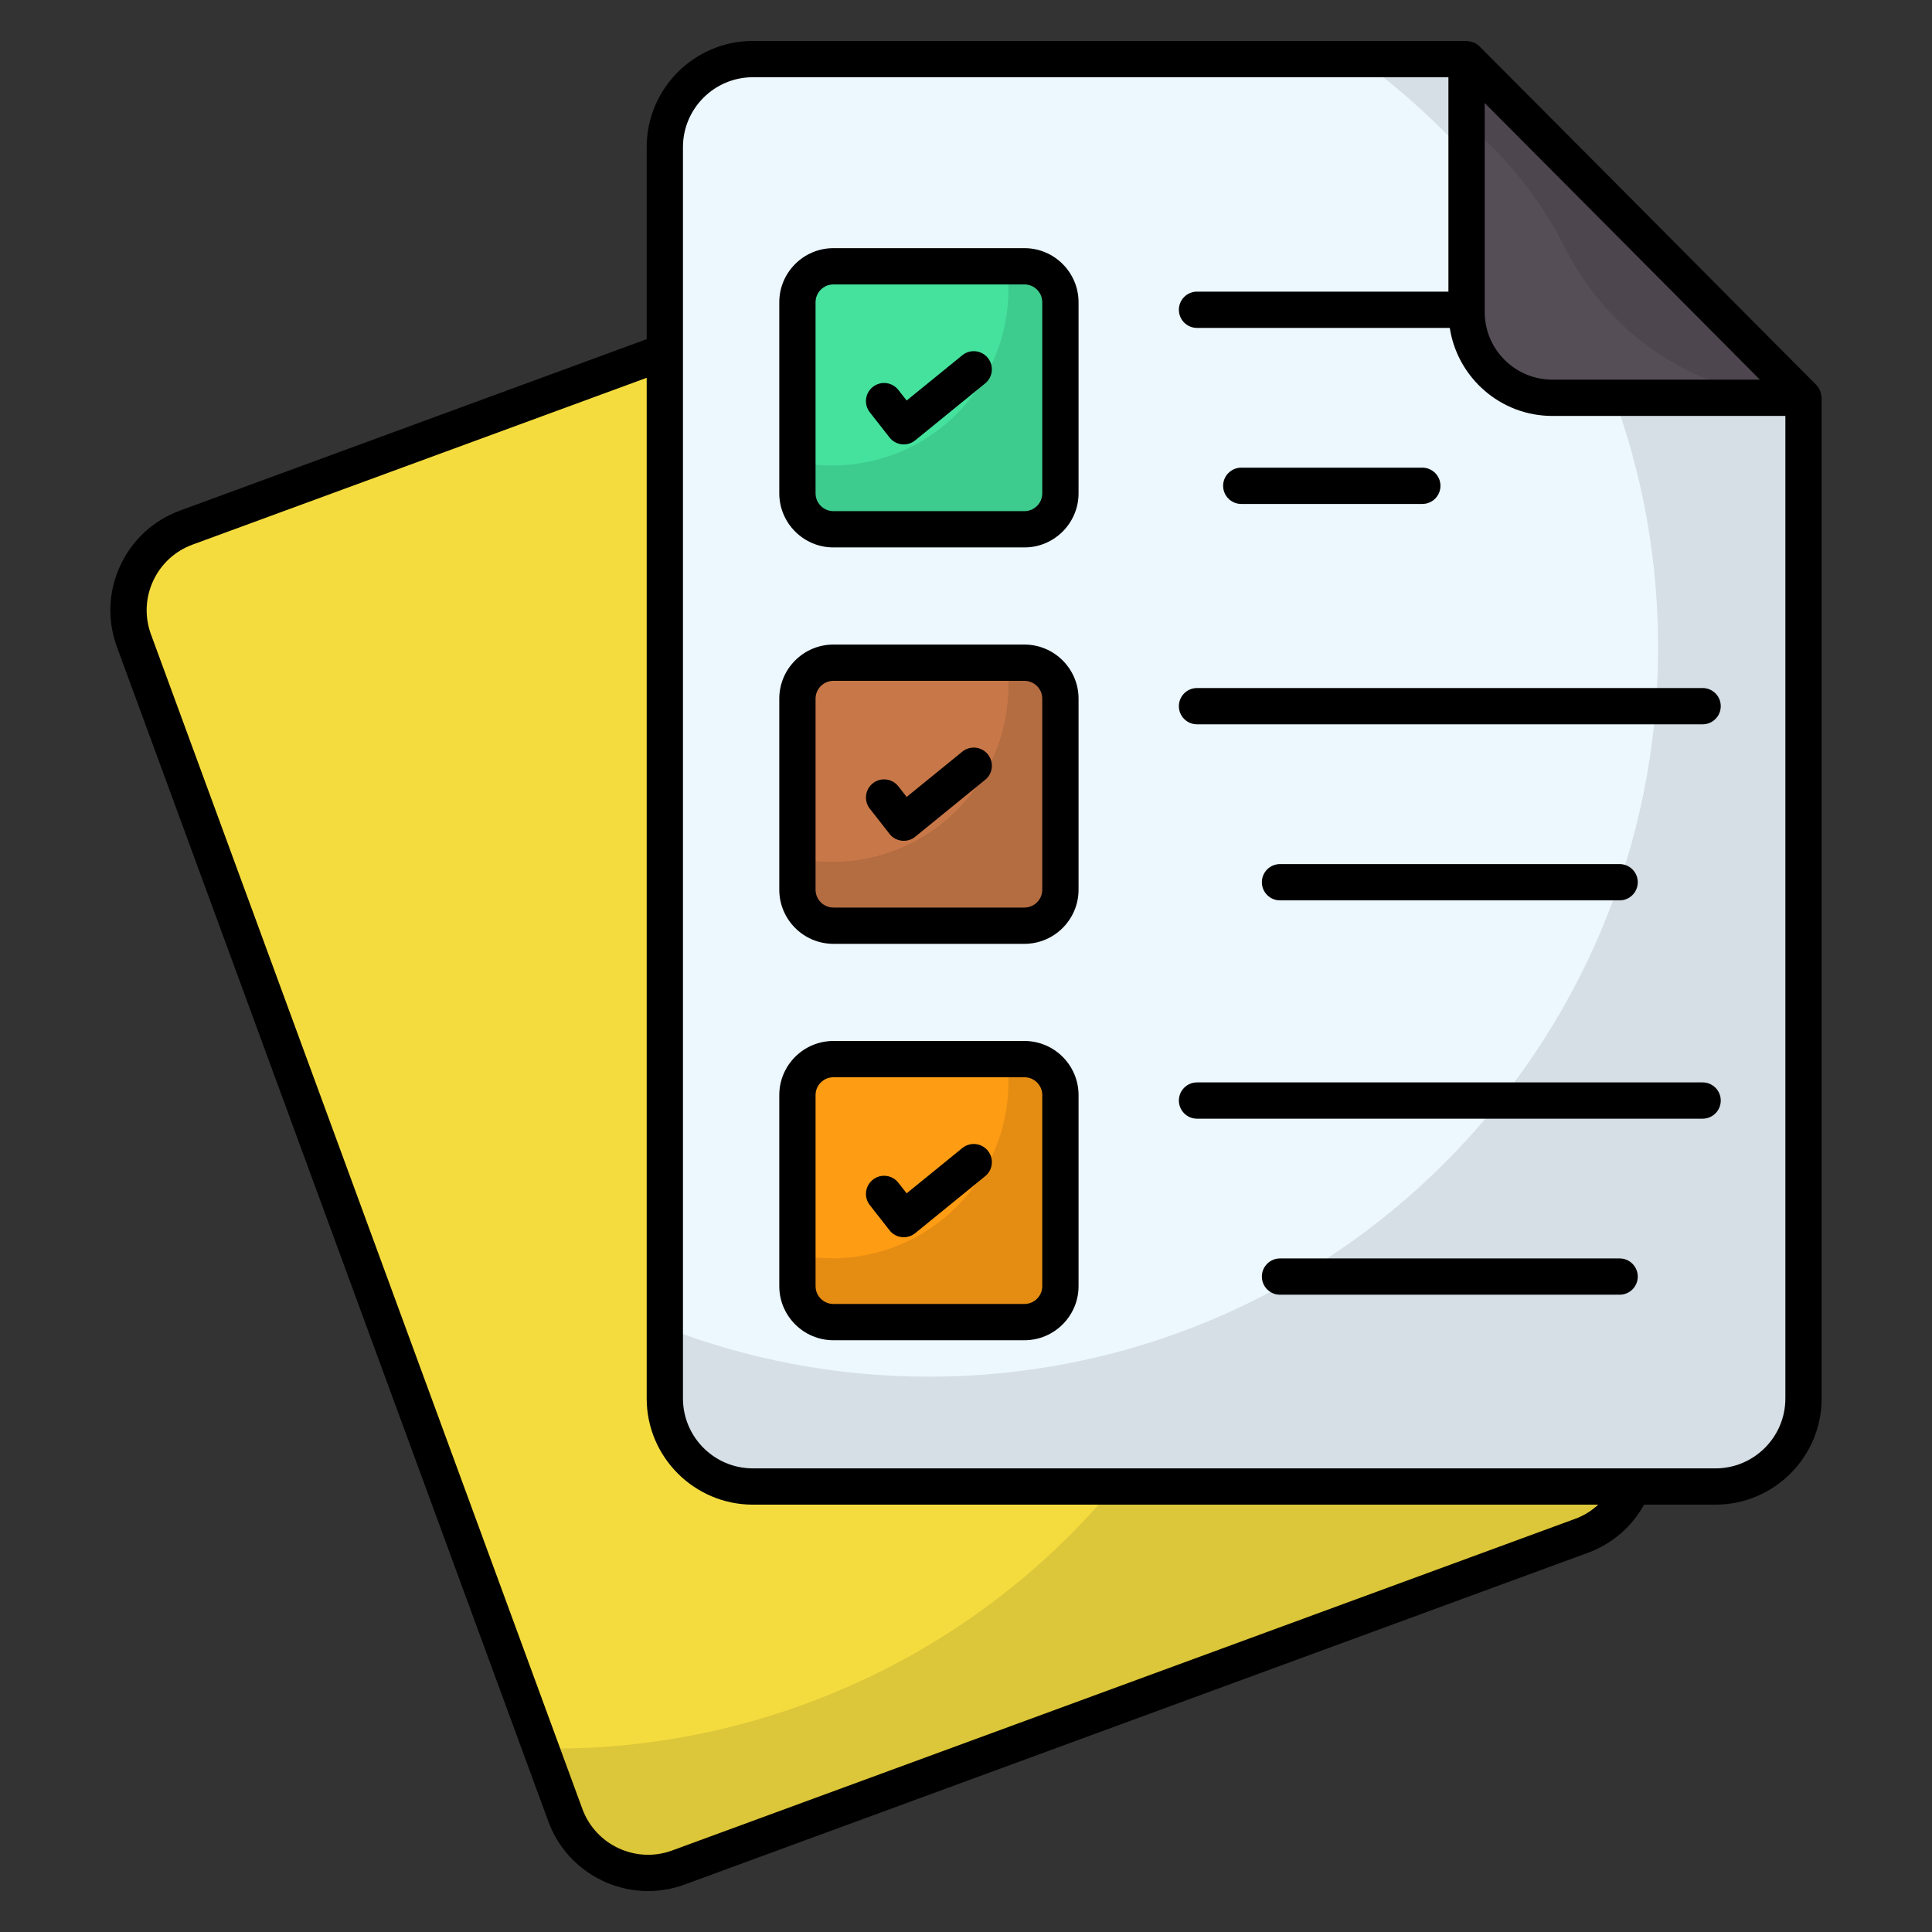
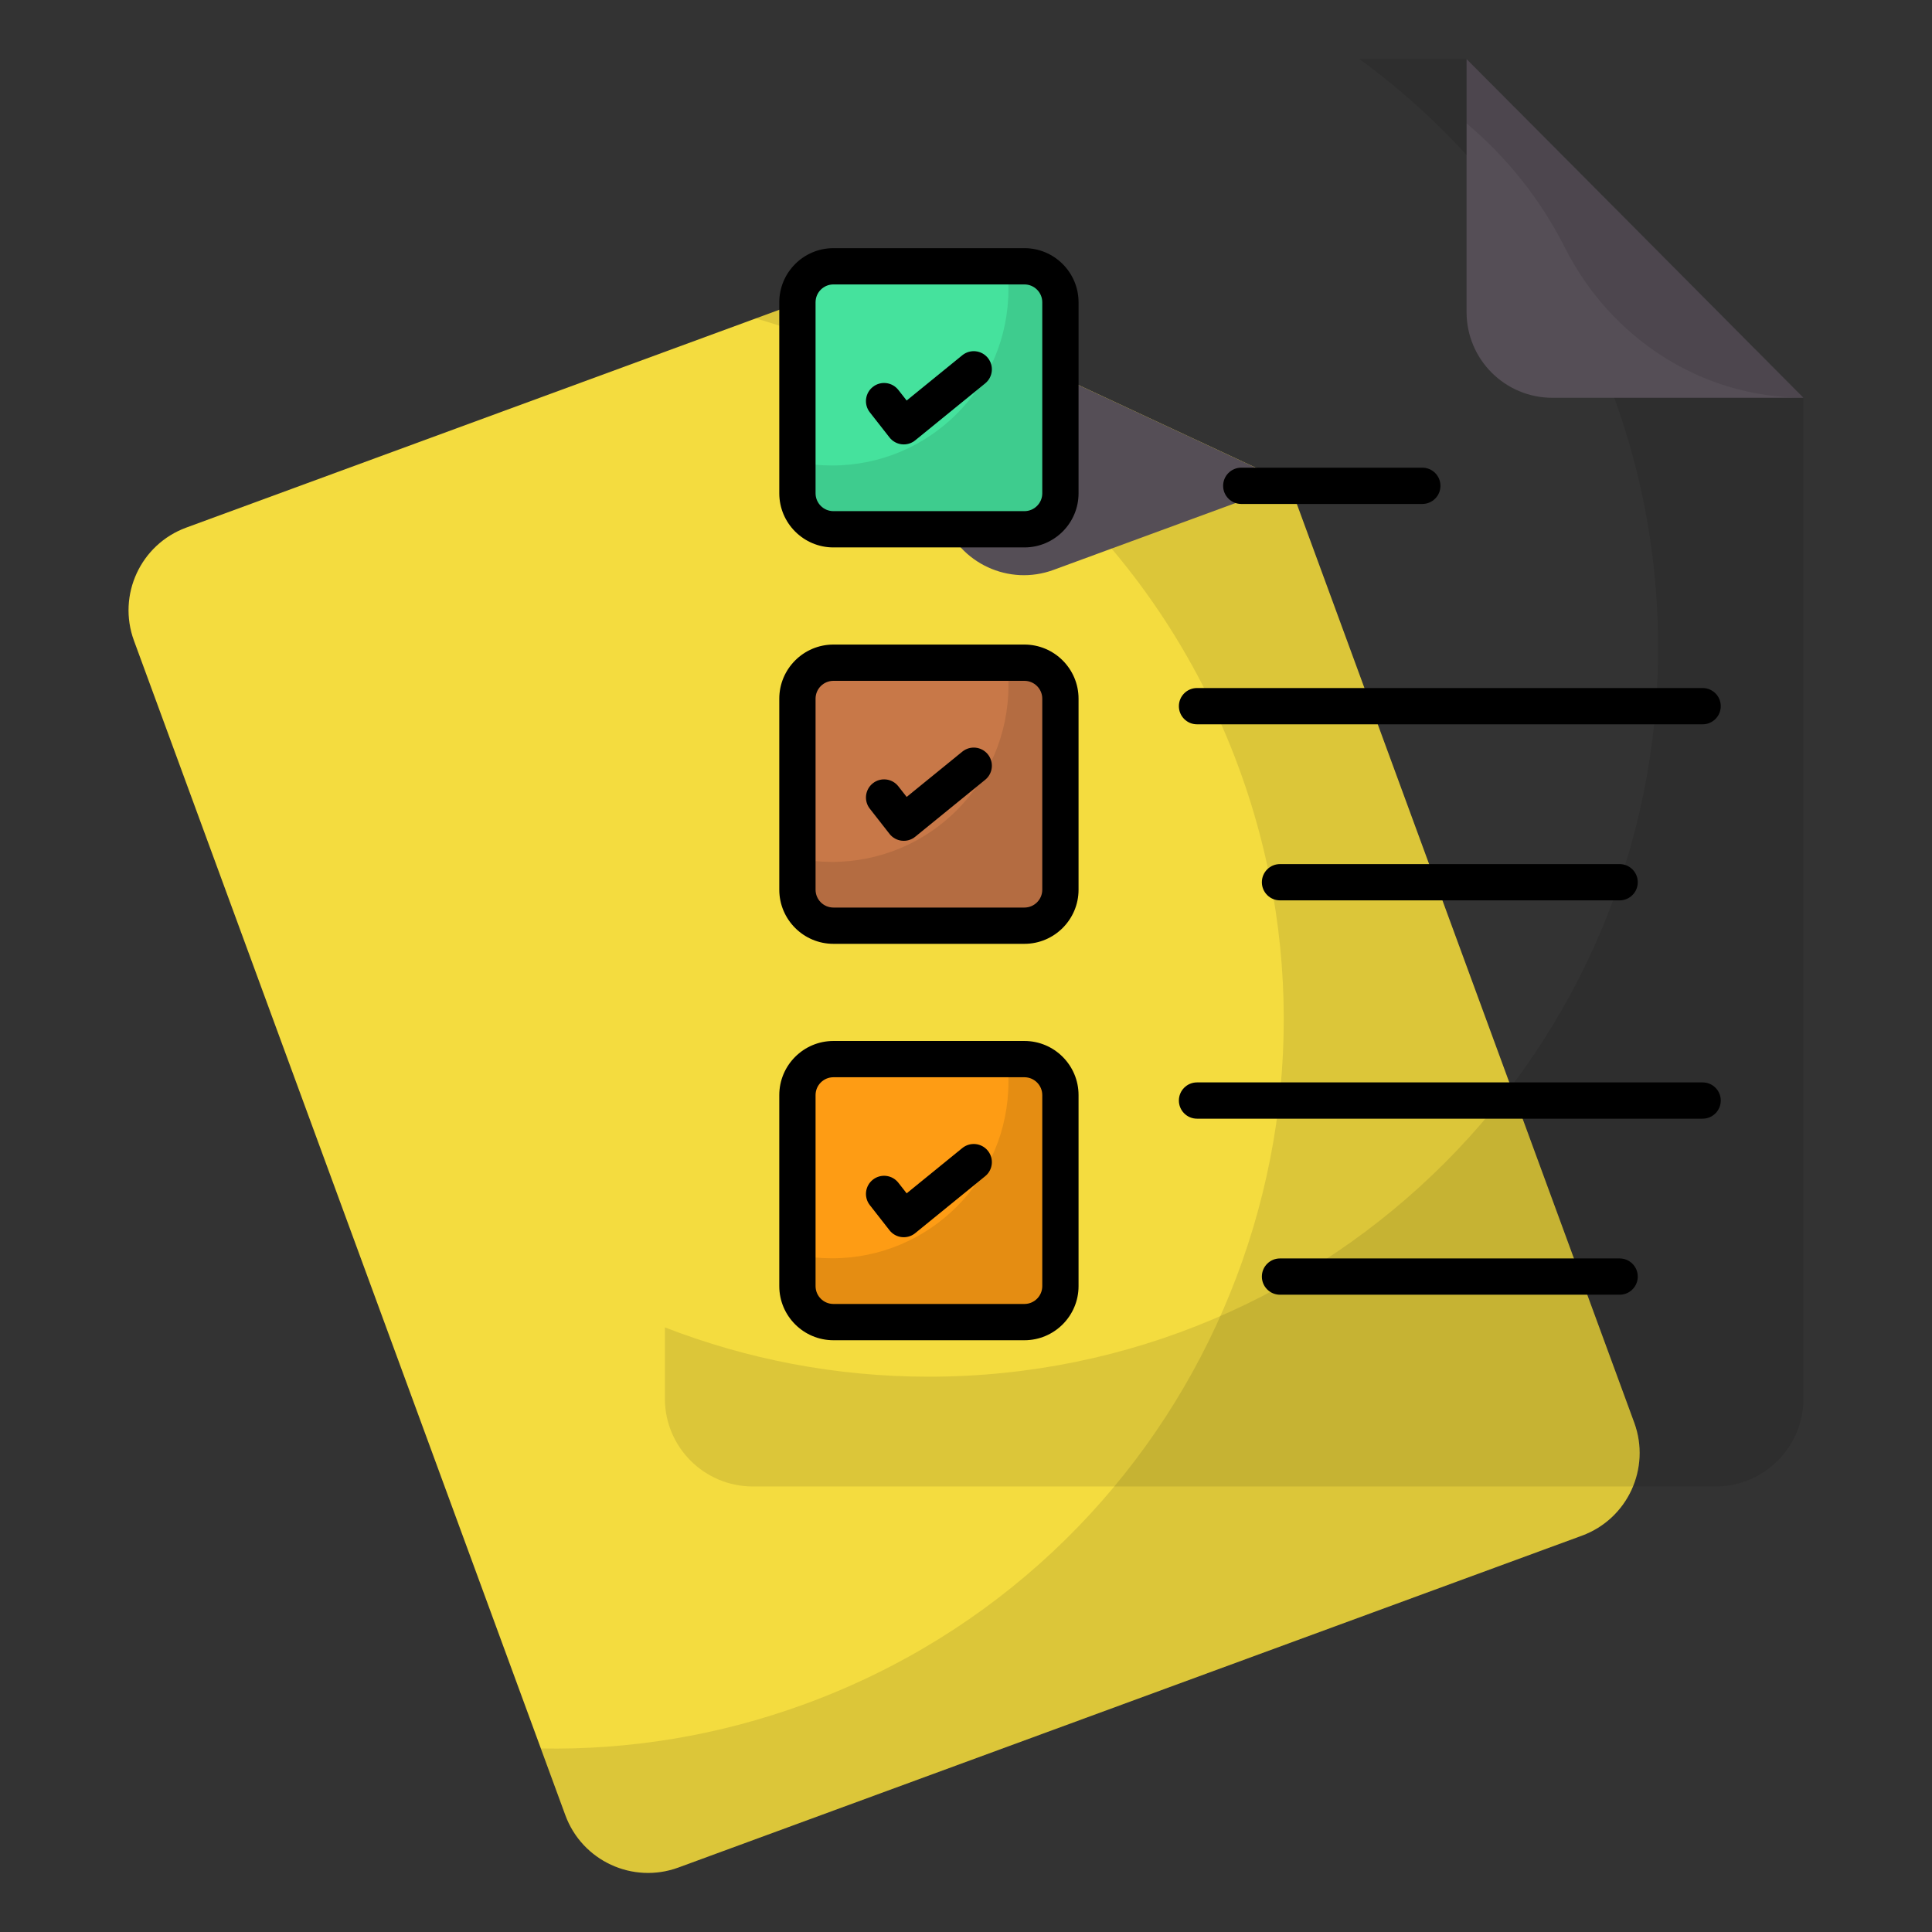
<svg xmlns="http://www.w3.org/2000/svg" enable-background="new 0 0 512 512" viewBox="0 0 512 512">
  <rect x="0" y="0" width="512" height="512" fill="#333333" stroke="none" />
  <g id="_x32_5_Exam_Preparation">
    <g>
      <path d="m341.66 128.085 91.427 248.924c4.444 12.099-1.762 25.511-13.861 29.955l-239.444 87.945c-12.099 4.444-25.511-1.762-29.955-13.861l-114.327-311.274c-4.444-12.099 1.762-25.511 13.861-29.955l177.533-65.206c38.262 17.767 76.477 35.633 114.766 53.472z" fill="#f4dc3f" />
      <path d="m341.639 128.06 91.444 248.969c4.441 12.092-1.754 25.479-13.846 29.92l-239.473 87.956c-12.092 4.441-25.479-1.754-29.92-13.846l-6.499-17.695c23.252.429 46.974-3.329 70.155-11.843 100.213-36.807 151.602-147.859 114.816-248.012-22.076-60.104-70.835-102.643-128.03-119.122l26.602-9.77c38.247 17.748 76.48 35.635 114.751 53.443z" opacity=".1" />
      <path d="m341.66 128.085-62.48 22.948c-11.785 4.329-24.848-1.716-29.177-13.502l-23.109-62.918c38.262 17.767 76.477 35.633 114.766 53.472z" fill="#554e56" />
-       <path d="m341.639 128.06c-25.319 9.299-53.353 2.872-73.065-15.538-10.373-9.688-22.58-17.124-35.816-21.921l-5.871-15.984c38.248 17.748 76.481 35.635 114.752 53.443z" opacity=".1" />
-       <path d="m477.948 105.419v265.183c0 12.89-10.449 23.339-23.339 23.339h-255.084c-12.89 0-23.339-10.449-23.339-23.339v-331.605c0-12.89 10.449-23.339 23.339-23.339h189.128c29.791 29.868 59.504 59.814 89.295 89.761z" fill="#ecf7fe" />
      <path d="m477.937 105.387v265.231c0 12.881-10.431 23.312-23.312 23.312h-255.115c-12.881 0-23.312-10.431-23.312-23.312v-18.851c21.679 8.42 45.242 13.07 69.937 13.07 106.758 0 193.284-86.525 193.284-193.221 0-64.03-31.104-120.771-79.111-155.959h28.339c29.784 29.848 59.505 59.82 89.29 89.73z" opacity=".1" />
      <path d="m477.948 105.419h-66.561c-12.555 0-22.733-10.178-22.733-22.733v-67.028c29.79 29.868 59.503 59.814 89.294 89.761z" fill="#554e56" />
      <path d="m477.937 105.387c-26.972 0-51.072-15.699-63.228-39.776-6.397-12.671-15.292-23.859-26.062-32.925v-17.028c29.784 29.847 59.505 59.819 89.29 89.729z" opacity=".1" />
      <path d="m281.021 80.11v50.618c0 5.268-4.271 9.539-9.539 9.539h-50.618c-5.268 0-9.539-4.271-9.539-9.539v-50.618c0-5.268 4.271-9.539 9.539-9.539h50.618c5.268 0 9.539 4.271 9.539 9.539z" fill="#45e29d" />
      <path d="m281.008 80.128v50.583c0 5.278-4.273 9.551-9.551 9.551h-50.583c-5.278 0-9.551-4.273-9.551-9.551v-8.232c2.953.565 6.032.88 9.174.88 25.826 0 46.75-20.925 46.75-46.75 0-2.074-.125-4.085-.44-6.032h4.65c5.278-.001 9.551 4.272 9.551 9.551z" opacity=".1" />
      <path d="m281.021 185.162v50.618c0 5.268-4.271 9.539-9.539 9.539h-50.618c-5.268 0-9.539-4.271-9.539-9.539v-50.618c0-5.268 4.271-9.539 9.539-9.539h50.618c5.268 0 9.539 4.27 9.539 9.539z" fill="#c87848" />
      <path d="m281.008 185.179v50.583c0 5.278-4.273 9.551-9.551 9.551h-50.583c-5.278 0-9.551-4.273-9.551-9.551v-8.232c2.953.565 6.032.88 9.174.88 25.826 0 46.75-20.925 46.75-46.75 0-2.074-.125-4.085-.44-6.032h4.65c5.278 0 9.551 4.273 9.551 9.551z" opacity=".1" />
      <path d="m281.021 290.213v50.618c0 5.268-4.271 9.539-9.539 9.539h-50.618c-5.268 0-9.539-4.271-9.539-9.539v-50.618c0-5.268 4.271-9.539 9.539-9.539h50.618c5.268 0 9.539 4.271 9.539 9.539z" fill="#fe9c14" />
      <path d="m281.008 290.231v50.583c0 5.278-4.273 9.551-9.551 9.551h-50.583c-5.278 0-9.551-4.273-9.551-9.551v-8.232c2.953.565 6.032.88 9.174.88 25.826 0 46.75-20.925 46.75-46.75 0-2.074-.125-4.085-.44-6.032h4.65c5.278 0 9.551 4.273 9.551 9.551z" opacity=".1" />
-       <path d="m31.865 149.908c-3.159 6.825-3.474 14.468-.878 21.523l114.328 311.274c4.178 11.379 14.979 18.444 26.452 18.444 3.216 0 6.483-.554 9.67-1.727l239.448-87.946c6.565-2.412 11.658-7.048 14.821-12.726h18.902c15.519 0 28.147-12.627 28.147-28.147v-265.182c0-.104-.053-.197-.059-.3-.027-.423-.108-.831-.244-1.232-.052-.154-.092-.304-.16-.452-.232-.51-.525-.994-.936-1.406l-28.569-28.738c-20.242-20.364-40.469-40.713-60.729-61.03-.414-.417-.902-.714-1.416-.949-.141-.065-.284-.103-.431-.154-.416-.144-.839-.228-1.278-.254-.096-.006-.182-.055-.278-.055h-189.13c-15.519 0-28.147 12.627-28.147 28.147v50.886l-123.674 45.425c-7.056 2.591-12.684 7.778-15.839 14.599zm434.526-49.294h-55.002c-9.886 0-17.927-8.041-17.927-17.927v-55.386c17.512 17.573 35.009 35.163 52.505 52.771zm-285.4-61.616c0-10.219 8.313-18.533 18.533-18.533h184.323v56.819h-66.625c-2.657 0-4.807 2.15-4.807 4.807s2.15 4.807 4.807 4.807h66.982c2.038 13.189 13.434 23.33 27.184 23.33h61.753v260.375c0 10.219-8.313 18.533-18.533 18.533h-255.084c-10.219 0-18.533-8.313-18.533-18.533zm-9.613 61.126v270.478c0 15.519 12.627 28.147 28.147 28.147h224.018c-1.692 1.564-3.672 2.858-5.972 3.704l-239.448 87.946c-9.581 3.521-20.256-1.413-23.786-11.008l-114.327-311.274c-1.704-4.647-1.502-9.68.577-14.172 2.08-4.492 5.783-7.905 10.431-9.614z" />
      <path d="m220.864 145.073h50.618c7.91 0 14.346-6.436 14.346-14.346v-50.617c0-7.91-6.436-14.346-14.346-14.346h-50.618c-7.91 0-14.346 6.436-14.346 14.346v50.618c.001 7.909 6.436 14.345 14.346 14.345zm-4.732-64.963c0-2.61 2.122-4.732 4.732-4.732h50.618c2.61 0 4.732 2.122 4.732 4.732v50.618c0 2.61-2.122 4.732-4.732 4.732h-50.618c-2.61 0-4.732-2.122-4.732-4.732z" />
      <path d="m235.726 115.927c.793 1.019 1.967 1.671 3.248 1.817.178.019.357.028.535.028 1.098 0 2.173-.376 3.032-1.08l18.542-15.092c2.061-1.676 2.371-4.704.695-6.76-1.671-2.056-4.694-2.375-6.76-.695l-14.745 11.998-2.197-2.802c-1.638-2.089-4.657-2.469-6.746-.821-2.094 1.634-2.46 4.657-.821 6.746z" />
      <path d="m220.864 250.125h50.618c7.91 0 14.346-6.436 14.346-14.346v-50.618c0-7.91-6.436-14.346-14.346-14.346h-50.618c-7.91 0-14.346 6.436-14.346 14.346v50.618c.001 7.91 6.436 14.346 14.346 14.346zm-4.732-64.963c0-2.61 2.122-4.732 4.732-4.732h50.618c2.61 0 4.732 2.122 4.732 4.732v50.618c0 2.61-2.122 4.732-4.732 4.732h-50.618c-2.61 0-4.732-2.122-4.732-4.732z" />
      <path d="m235.726 220.979c.793 1.019 1.962 1.671 3.248 1.817.178.019.357.028.535.028 1.098 0 2.173-.376 3.032-1.08l18.542-15.092c2.061-1.676 2.371-4.704.695-6.76-1.671-2.056-4.694-2.375-6.76-.695l-14.745 11.998-2.197-2.807c-1.629-2.089-4.657-2.469-6.746-.822-2.089 1.634-2.46 4.657-.821 6.746z" />
      <path d="m220.864 355.177h50.618c7.91 0 14.346-6.436 14.346-14.346v-50.618c0-7.91-6.436-14.346-14.346-14.346h-50.618c-7.91 0-14.346 6.436-14.346 14.346v50.618c.001 7.91 6.436 14.346 14.346 14.346zm-4.732-64.963c0-2.61 2.122-4.732 4.732-4.732h50.618c2.61 0 4.732 2.122 4.732 4.732v50.618c0 2.61-2.122 4.732-4.732 4.732h-50.618c-2.61 0-4.732-2.122-4.732-4.732z" />
      <path d="m235.726 326.031c.793 1.019 1.962 1.671 3.248 1.817.178.019.357.028.535.028 1.098 0 2.173-.376 3.032-1.08l18.542-15.092c2.061-1.676 2.371-4.704.695-6.76-1.671-2.056-4.694-2.375-6.76-.695l-14.745 11.998-2.197-2.807c-1.629-2.089-4.657-2.464-6.746-.822-2.089 1.634-2.46 4.657-.821 6.746z" />
      <path d="m328.949 133.553h47.98c2.657 0 4.807-2.15 4.807-4.807s-2.15-4.807-4.807-4.807h-47.98c-2.657 0-4.807 2.15-4.807 4.807 0 2.658 2.15 4.807 4.807 4.807z" />
      <path d="m317.223 296.462h133.987c2.657 0 4.807-2.15 4.807-4.807s-2.15-4.807-4.807-4.807h-133.987c-2.657 0-4.807 2.15-4.807 4.807s2.15 4.807 4.807 4.807z" />
      <path d="m429.217 333.499h-90.002c-2.657 0-4.807 2.15-4.807 4.807s2.15 4.807 4.807 4.807h90.002c2.657 0 4.807-2.15 4.807-4.807s-2.15-4.807-4.807-4.807z" />
      <path d="m317.223 191.95h133.987c2.657 0 4.807-2.15 4.807-4.807s-2.15-4.807-4.807-4.807h-133.987c-2.657 0-4.807 2.15-4.807 4.807s2.15 4.807 4.807 4.807z" />
      <path d="m339.215 228.992c-2.657 0-4.807 2.15-4.807 4.807s2.15 4.807 4.807 4.807h90.002c2.657 0 4.807-2.15 4.807-4.807s-2.15-4.807-4.807-4.807z" />
    </g>
  </g>
  <g id="Layer_1" />
</svg>